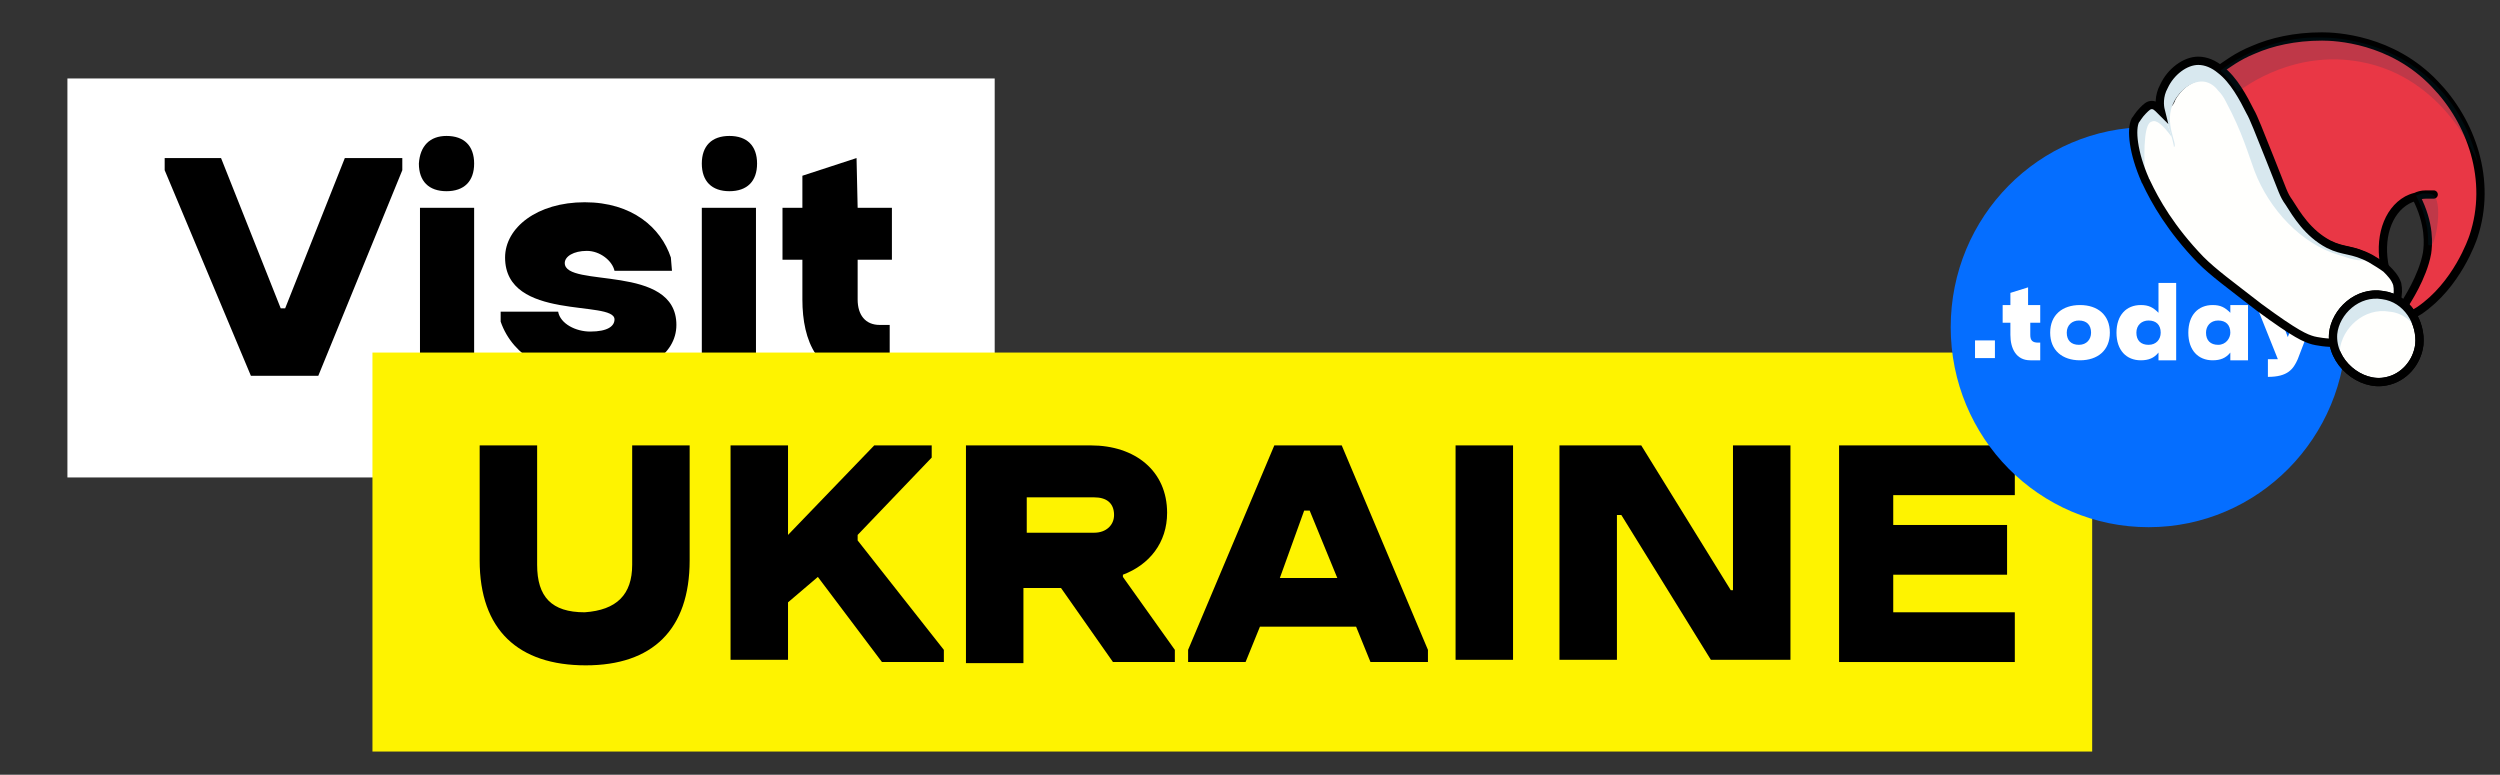
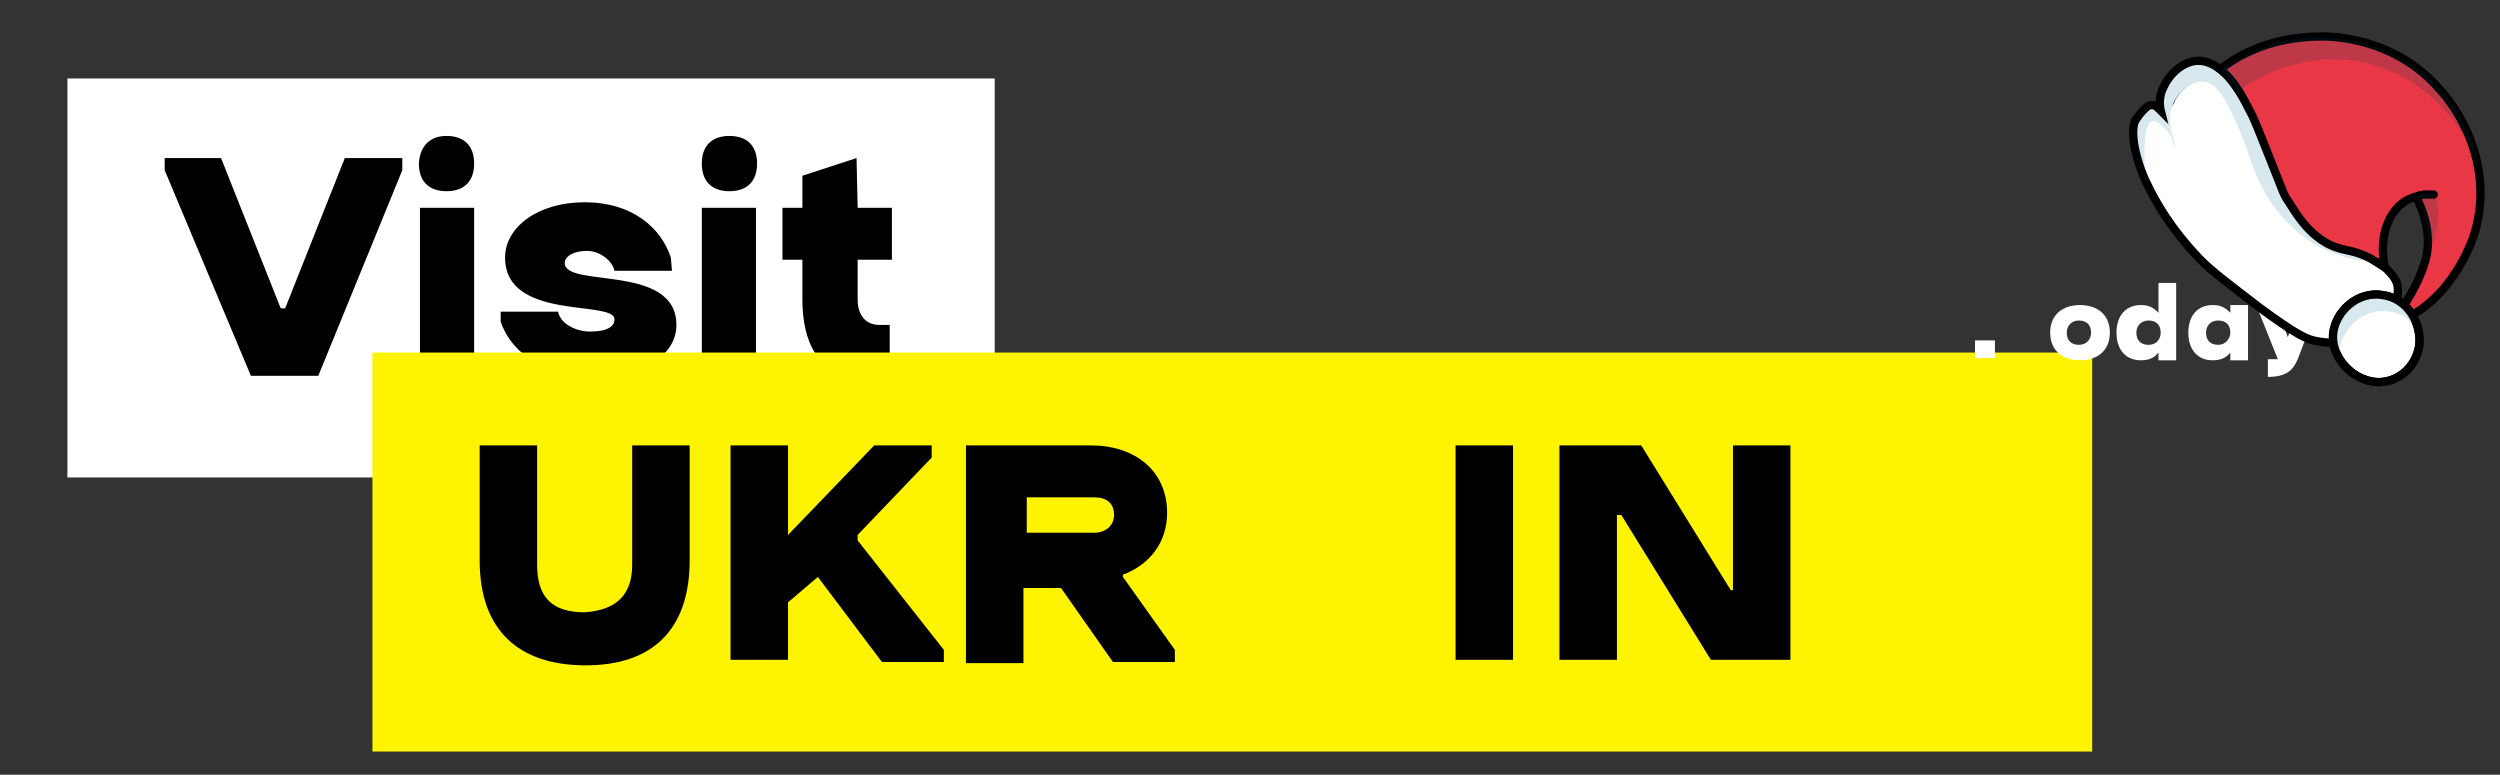
<svg xmlns="http://www.w3.org/2000/svg" version="1.1" id="Слой_1" x="0px" y="0px" viewBox="0 0 226.2 70.1" style="enable-background:new 0 0 226.2 70.1;" xml:space="preserve">
  <rect x="0" y="0" width="226.2" height="70.1" fill="#333333" stroke="none" />
  <style type="text/css">
	.st0{fill:#FFFFFF;}
	.st1{fill:#FEF300;}
	.st2{fill:#056EFF;}
	.st3{fill:#E93745;stroke:#000000;stroke-width:0.75;stroke-linecap:round;stroke-linejoin:round;stroke-miterlimit:10;}
	.st4{fill:#FFFFFD;}
	.st5{fill:none;stroke:#000000;stroke-width:0.75;stroke-linecap:round;stroke-linejoin:round;stroke-miterlimit:10;}
	.st6{fill:#D8E8EF;}
	.st7{fill:none;stroke:#000000;stroke-width:0.75;stroke-miterlimit:10;}
	.st8{fill:#FFFFFD;stroke:#000000;stroke-width:0.75;stroke-miterlimit:10;}
	.st9{opacity:0.18;fill:#004056;enable-background:new    ;}
</style>
  <path class="st0" d="M90,7.1H6.1v36.1H90V7.1z" />
  <path d="M14.9,15.4v-1.1H20l5.4,13.6h0.4l5.4-13.6h5.2v1.1L28.8,34h-6.1L14.9,15.4z" />
  <path d="M40.4,12.3c1.6,0,2.5,0.9,2.5,2.5s-0.9,2.5-2.5,2.5s-2.5-0.9-2.5-2.5C38,13.2,38.9,12.3,40.4,12.3z M38,18.8h4.9v14.9H38  V18.8z" />
  <path d="M60.8,24.5h-5.2c-0.2-0.9-1.3-1.8-2.5-1.8s-2,0.5-2,1.1c0,2.3,10.1,0,10.1,5.6c0,2.7-2.9,4.7-7.6,4.7c-3.8,0-7.2-1.8-8.3-5  v-0.9h5.2c0.2,1.1,1.6,1.8,2.9,1.8c1.6,0,2.2-0.5,2.2-1.1c0-1.8-9.9,0.2-9.9-5.6c0-2.7,2.9-5,7.2-5s6.9,2.3,7.8,5L60.8,24.5  L60.8,24.5z" />
  <path d="M66,12.3c1.6,0,2.5,0.9,2.5,2.5s-0.9,2.5-2.5,2.5s-2.5-0.9-2.5-2.5S64.4,12.3,66,12.3z M63.5,18.8h4.9v14.9h-4.9V18.8z" />
  <path d="M77.6,18.8h3.1v4.7h-3.1v3.6c0,1.4,0.7,2.3,2,2.3c0.2,0,0.7,0,0.9,0v4.7c-0.7,0-1.8,0-2.5,0c-4,0-5.4-3.2-5.4-7v-3.6h-1.8  v-4.7h1.8v-2.9l4.9-1.6L77.6,18.8L77.6,18.8z" />
  <path class="st1" d="M189.3,31.9H33.7V68h155.6V31.9z" />
  <path d="M43.4,50.7V40.3h5.2v10.8c0,2.9,1.3,4.3,4.3,4.3c2.9-0.2,4.3-1.6,4.3-4.3V40.3h5.2v10.4c0,6.3-3.4,9.5-9.4,9.5  C46.9,60.2,43.4,57,43.4,50.7z" />
  <path d="M77.6,48.4v0.5l7.8,9.9v1.1h-5.6L74,52.2l-2.7,2.3v5.2h-5.2V40.3h5.2v8.1l7.8-8.1h5.2v1.1L77.6,48.4z" />
  <path d="M87.7,40.3h11c4,0,6.9,2.3,6.9,6.1c0,2.7-1.6,4.7-4,5.6v0.2l4.7,6.6v1.1h-5.6L96,53.2h-3.4V60h-5.2V40.3H87.7z M92.9,45v3.2  H99c1.1,0,1.8-0.7,1.8-1.6c0-1.1-0.7-1.6-1.8-1.6C99,45,92.9,45,92.9,45z" />
-   <path d="M115.3,40.3h6.1l7.8,18.5v1.1H124l-1.3-3.2H114l-1.3,3.2h-5.2v-1.1L115.3,40.3z M115.8,52.3h5.2l-2.5-6.1H118L115.8,52.3z" />
  <path d="M131.7,40.3h5.2v19.4h-5.2V40.3z" />
  <path d="M146.7,46.6h-0.4v13.1h-5.2V40.3h7.4l8.1,13.1h0.2V40.3h5.2v19.4h-7.2L146.7,46.6z" />
-   <path d="M166.4,40.3h15.9v4.5h-11v2.7h10.3V52h-10.3v3.4h11v4.5h-15.9V40.3z" />
-   <path class="st2" d="M194.4,47.7c9.9,0,17.9-8.1,17.9-18.1s-8-18.1-17.9-18.1s-17.9,8.1-17.9,18.1S184.5,47.7,194.4,47.7z" />
  <path class="st0" d="M178.7,30.8h1.8v1.6h-1.8V30.8z" />
-   <path class="st0" d="M183.7,27.6h0.9v1.6h-0.9v1.1c0,0.5,0.2,0.7,0.7,0.7h0.2v1.6c-0.2,0-0.7,0-0.9,0c-1.3,0-1.8-1.1-1.8-2.3v-1.1  h-0.7v-1.6h0.7v-1.1l1.6-0.5v1.6C183.5,27.6,183.7,27.6,183.7,27.6z" />
  <path class="st0" d="M185.5,30.1c0-1.6,1.1-2.5,2.7-2.5s2.7,0.9,2.7,2.5s-1.1,2.5-2.7,2.5S185.5,31.7,185.5,30.1z M187,30.1  c0,0.7,0.4,1.1,1.1,1.1c0.7,0,1.1-0.5,1.1-1.1c0-0.7-0.4-1.1-1.1-1.1C187.5,29,187,29.4,187,30.1z" />
  <path class="st0" d="M196.9,32.6h-1.6v-0.7c-0.4,0.5-0.9,0.7-1.6,0.7c-1.3,0-2.2-0.9-2.2-2.5s0.9-2.5,2.2-2.5c0.7,0,1.1,0.2,1.6,0.7  v-2.7h1.6V32.6z M193.3,30.1c0,0.7,0.4,1.1,1.1,1.1c0.7,0,1.1-0.5,1.1-1.1c0-0.7-0.4-1.1-1.1-1.1C193.8,29,193.3,29.4,193.3,30.1z" />
  <path class="st0" d="M203.4,32.6h-1.6v-0.7c-0.4,0.5-0.9,0.7-1.6,0.7c-1.3,0-2.2-0.9-2.2-2.5s0.9-2.5,2.2-2.5c0.7,0,1.1,0.2,1.6,0.7  v-0.7h1.6V32.6z M201.8,30.1c0-0.7-0.4-1.1-1.1-1.1c-0.7,0-1.1,0.5-1.1,1.1c0,0.7,0.4,1.1,1.1,1.1C201.4,31.2,201.8,30.6,201.8,30.1  z" />
  <path class="st0" d="M205.9,27.6l1.1,2.9l1.1-2.9h1.6v0.2l-1.8,4.7c-0.4,0.9-0.9,1.6-2.7,1.6v-1.6c0.4,0,0.7,0,0.9,0l-1.8-4.5v-0.5  h1.6V27.6z" />
  <path class="st3" d="M223.8,21.4c1.7-5.1-0.2-10.4-3.5-13.8c-3.9-4.1-9-4.3-10.2-4.3c-2.5,0-4.6,0.5-6.2,1.2  c-1.5,0.6-2.5,1.4-3.1,1.8c1.2,0.9,2.1,2.6,2.7,3.8c0.3,0.5,0.8,1.8,1.8,4.3c1.2,3,1.2,3.2,1.7,3.9c0.7,1.1,1.7,2.8,3.6,3.8  c1.4,0.7,2.1,0.4,3.8,1.3c0.5,0.3,1,0.6,1.4,0.9c-0.6-2.7,0.2-5.2,2-6.2c0.2-0.1,0.4-0.2,0.8-0.3c1.3,2.5,1.1,4.4,1,5.1  c-0.4,2.2-1.9,4.4-2,4.6c-0.6,0.8-1.2,1.4-1,1.6s1.7-0.6,2.3-1C222.3,25.8,223.7,21.7,223.8,21.4z M218.6,17.8  c0.2-0.1,0.5-0.2,0.9-0.2c0.3,0,0.5,0,0.7,0" />
  <path class="st4" d="M215.5,29.5c-2.2,2.2-5.8,1.4-6.2,1.3c-0.7-0.2-1.5-0.5-4.9-3c-2.7-2.1-4.1-3.1-5.3-4.3c-2.7-2.8-4.1-5.3-4.9-7  c0-0.1-0.1-0.1-0.1-0.2c-0.3-0.5-1.9-4-0.6-5.8c0.2-0.3,0.6-0.9,1.2-0.8c0.6,0,1,0.7,1.1,0.8c0.2-0.2,0.3-0.5,0.5-0.7  c0.1-0.1,0.2-0.2,0.3-0.3c0.1-0.2,0.2-0.3,0.2-0.4c0.5-1,1.7-2,2.8-1.8c0.5,0.1,0.9,0.4,1.2,0.8c0.2,0.3,0.5,0.7,0.7,1  c1.6,2.8,2,4.8,2.6,6.3c1.4,3.4,4.2,6.6,7.7,7.6c1.2,0.4,2.2,0.6,2.7,0.2c0.5,0.3,1,0.6,1.4,0.9c0.4,0.4,0.8,0.8,1,1.4  C217.3,27.6,215.6,29.4,215.5,29.5z" />
  <line class="st5" x1="195.5" y1="10.1" x2="195.5" y2="10.1" />
  <path class="st6" d="M214.4,23.3c-0.5,0.5-1.5,0.2-2.7-0.2c-3.5-1-6.4-4.2-7.7-7.6c-0.6-1.6-1.1-3.5-2.6-6.3c-0.2-0.4-0.4-0.7-0.7-1  c-0.3-0.4-0.7-0.7-1.2-0.8c-1.1-0.2-2.3,0.8-2.8,1.8c-1,1.9,0.4,3.9,0,4.1c0-0.2-0.5-2.3-1.2-3.3c-0.1-0.4-0.2-1.3,0.3-2.2  c0.6-1.3,1.9-2.3,3.1-2.3c0.7,0,1.4,0.3,2,0.8c1.2,0.9,2.1,2.6,2.7,3.8c0.3,0.5,0.8,1.8,1.8,4.3c1.2,3,1.2,3.2,1.7,3.9  c0.7,1.1,1.7,2.8,3.6,3.8C212.1,22.7,212.8,22.3,214.4,23.3z" />
  <path class="st6" d="M194.1,16.3c-1.1-2.5-1.3-4.6-0.9-5.4c0.1-0.1,0.3-0.5,0.7-0.9c0.3-0.3,0.5-0.5,0.8-0.5s0.5,0.2,0.8,0.5  c0.2,0.3,0.4,0.6,0.5,1c0.2,0.5,0.4,1,0.5,1.4c-0.8-1.1-1.4-1.6-1.8-1.4C194.1,11.1,193.9,12.9,194.1,16.3z" />
  <path class="st7" d="M215.5,29.5c-2.2,2.2-5.8,1.4-6.2,1.3c-0.7-0.2-1.5-0.5-4.9-3c-2.7-2.1-4.1-3.1-5.3-4.3c-2.7-2.8-4.1-5.3-4.9-7  c0-0.1-0.1-0.1-0.1-0.2c-1.1-2.5-1.3-4.6-0.9-5.4c0.1-0.1,0.3-0.5,0.7-0.9c0.3-0.3,0.5-0.5,0.8-0.5s0.5,0.2,0.8,0.5  c-0.1-0.4-0.2-1.3,0.3-2.2c0.6-1.3,1.9-2.3,3.1-2.3c0.7,0,1.4,0.3,2,0.8c1.2,0.9,2.1,2.6,2.7,3.8c0.3,0.5,0.8,1.8,1.8,4.3  c1.2,3,1.2,3.2,1.7,3.9c0.7,1.1,1.7,2.8,3.6,3.8c1.4,0.7,2.1,0.4,3.8,1.3c0.5,0.3,1,0.6,1.4,0.9c0.4,0.4,0.8,0.8,1,1.4  C217.3,27.6,215.6,29.4,215.5,29.5z" />
  <path class="st8" d="M218.9,31.2c-0.2,1.6-1.4,3-3,3.3c-2.3,0.5-5-1.7-4.8-4.3c0.2-2,2.2-3.9,4.5-3.5  C217.8,27,219.1,29.2,218.9,31.2z" />
  <path class="st6" d="M218.9,30.1c-0.6-1-1.5-1.8-2.7-1.9c-2.3-0.4-4.3,1.5-4.5,3.5c0,0.2,0,0.4,0,0.6c-0.4-0.6-0.6-1.4-0.5-2.1  c0.2-2,2.2-3.9,4.5-3.5C217.4,27,218.6,28.5,218.9,30.1z" />
  <path class="st7" d="M218.9,31.2c-0.2,1.6-1.4,3-3,3.3c-2.3,0.5-5-1.7-4.8-4.3c0.2-2,2.2-3.9,4.5-3.5  C217.8,27,219.1,29.2,218.9,31.2z" />
  <path class="st9" d="M224.2,14.8c-0.1-0.4-3-7.8-10.6-9.2c-5.9-1.1-10.3,2.1-11.1,2.7c-0.5-0.7-1-1.4-1.6-1.9  c0.6-0.5,1.7-1.2,3.1-1.8c1.6-0.7,3.7-1.3,6.2-1.2c1.2,0,6.3,0.3,10.2,4.3C222.2,9.5,223.6,12,224.2,14.8z" />
  <path class="st9" d="M220.1,17.6c-0.2-0.1-0.5-0.1-0.8-0.1s-0.6,0.2-0.7,0.2c0.3,0.6,0.7,1.4,0.9,2.4c0.2,0.8,0.2,1.4,0.2,2  c0,0.1,0.1,0.1,0.2,0.1C220.4,22.3,221.1,18.1,220.1,17.6z" />
</svg>